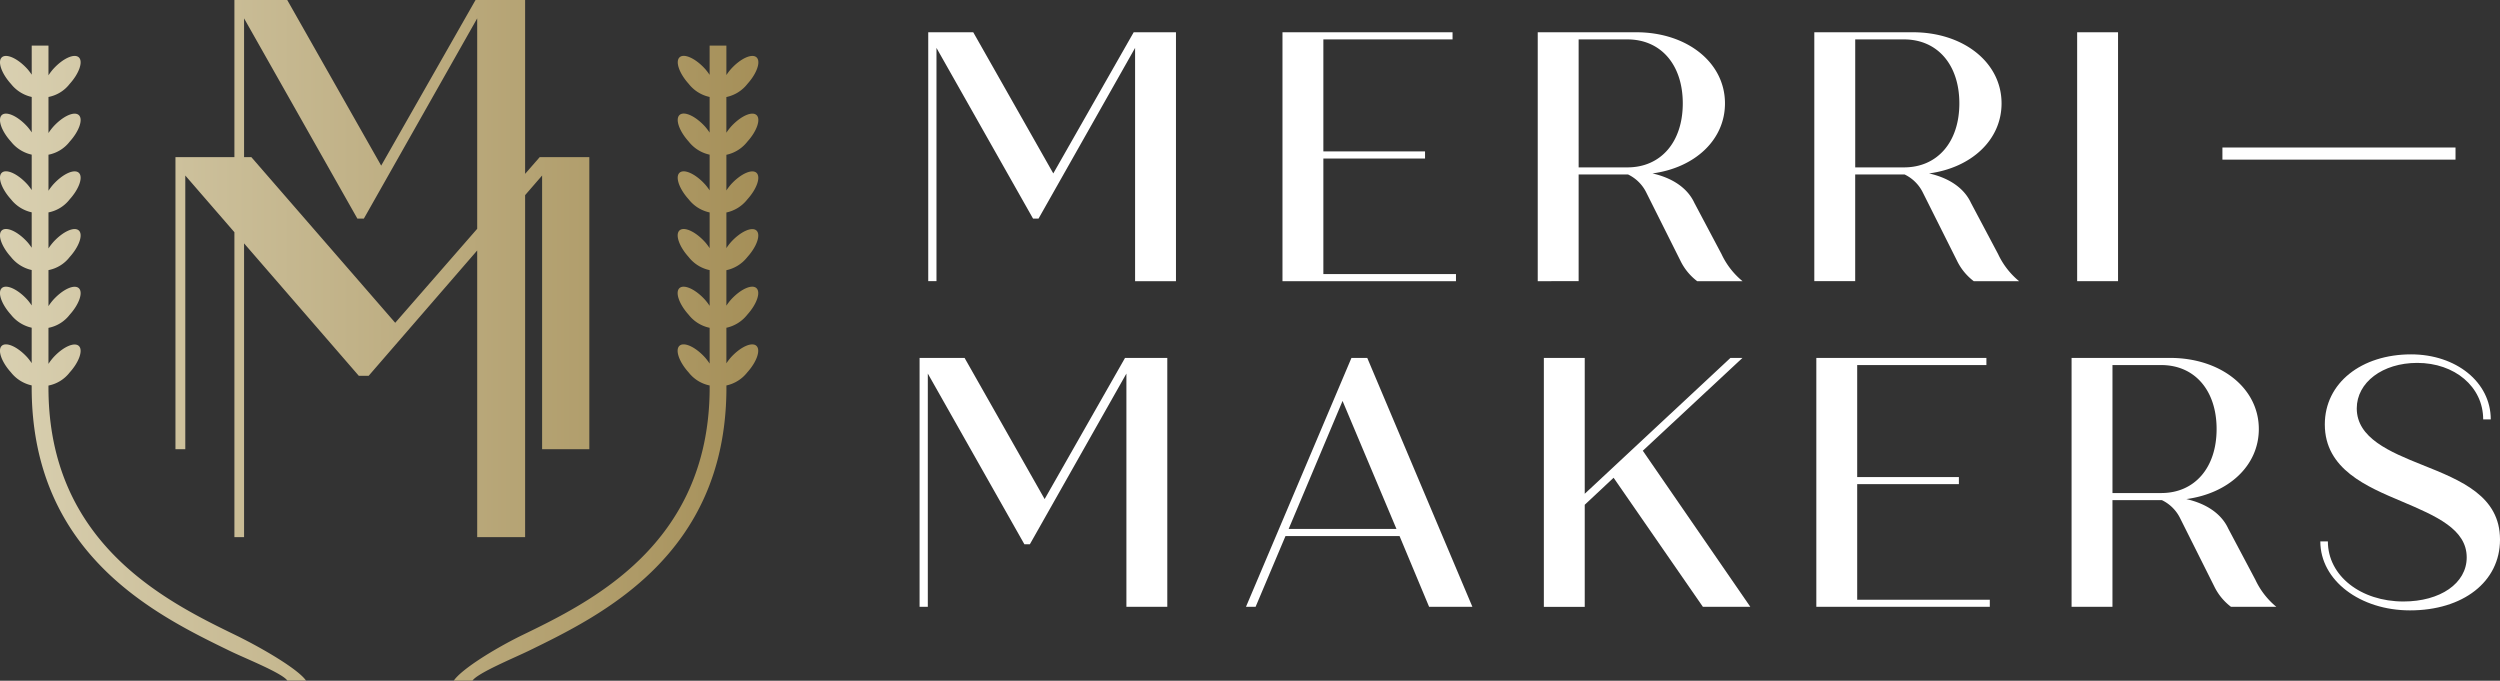
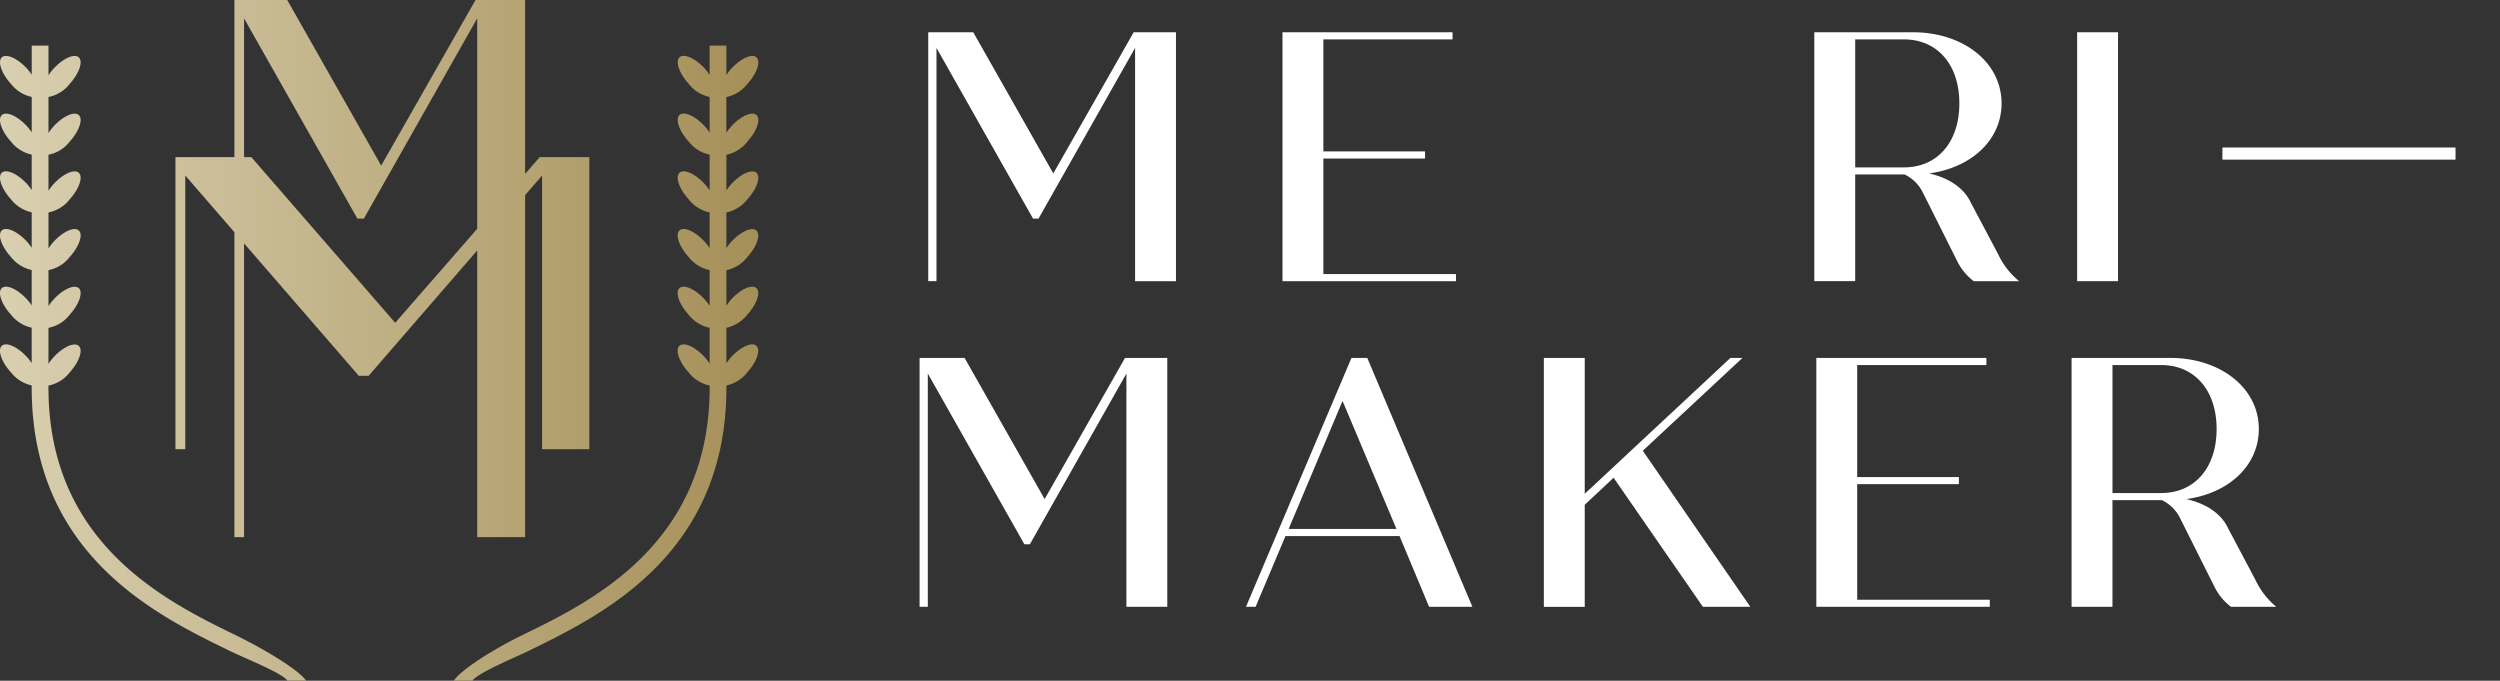
<svg xmlns="http://www.w3.org/2000/svg" width="347.828" height="94.715" viewBox="0 0 347.828 94.715">
  <rect x="0" y="0" width="347.828" height="94.715" fill="#333333" stroke="none" />
  <defs>
    <linearGradient id="a" y1="0.5" x2="1" y2="0.5" gradientUnits="objectBoundingBox">
      <stop offset="0" stop-color="#d9d0b1" />
      <stop offset="1" stop-color="#a58f58" />
    </linearGradient>
  </defs>
  <g transform="translate(-136.407 -125.908)">
    <g transform="translate(264.35 130.397)">
      <g transform="translate(1.207)">
        <path d="M288.821,130.008v34.63h-5.688V132.185L269.7,155.931h-.765L255.5,132.185v32.453h-1.146v-34.63h6.262l11.137,19.64,11.186-19.64Z" transform="translate(-254.357 -130.008)" fill="#fff" />
        <path d="M323.505,163.648v.99H299.366v-34.63h23.662V131H305.054v15.583H319.2v.99H305.054v16.077Z" transform="translate(-250.083 -130.008)" fill="#fff" />
-         <path d="M360.292,164.638h-6.31a7.883,7.883,0,0,1-2.342-2.87l-4.78-9.547a5.465,5.465,0,0,0-2.487-2.424H337.49v14.841H331.8v-34.63h13.719c6.979,0,12.332,4.156,12.332,9.894,0,5.1-4.206,8.955-10.086,9.746,2.629.593,4.828,1.929,5.832,4.106l3.776,7.124A10.76,10.76,0,0,0,360.292,164.638Zm-22.8-15.831h6.788c4.637,0,7.7-3.513,7.7-8.905s-3.059-8.9-7.7-8.9H337.49Z" transform="translate(-247.003 -130.008)" fill="#fff" />
        <path d="M395.435,164.638h-6.31a7.872,7.872,0,0,1-2.342-2.87L382,152.221a5.458,5.458,0,0,0-2.486-2.424h-6.883v14.841h-5.688v-34.63h13.719c6.979,0,12.333,4.156,12.333,9.894,0,5.1-4.206,8.955-10.086,9.746,2.629.593,4.828,1.929,5.832,4.106l3.777,7.124A10.758,10.758,0,0,0,395.435,164.638Zm-22.8-15.831h6.788c4.637,0,7.7-3.513,7.7-8.905s-3.059-8.9-7.7-8.9h-6.788Z" transform="translate(-243.666 -130.008)" fill="#fff" />
        <path d="M400.342,130.008h5.688v34.63h-5.688Z" transform="translate(-240.495 -130.008)" fill="#fff" />
      </g>
      <g transform="translate(0 44.814)">
        <path d="M287.719,171.388v34.63H282.03V173.565L268.6,197.311h-.765L254.4,173.565v32.453h-1.146v-34.63h6.262l11.137,19.64,11.185-19.64Z" transform="translate(-253.255 -170.893)" fill="#fff" />
        <path d="M316.095,196.173h-15.87l-4.159,9.845h-1.338l14.675-34.63h2.2l14.628,34.63h-6.023Zm-.43-.99-7.5-17.809-7.5,17.809Z" transform="translate(-249.317 -170.893)" fill="#fff" />
        <path d="M342.281,188.06l-4.015,3.76v14.2h-5.688v-34.63h5.688v18.9l20.268-18.9h1.673L346.345,184.3l14.961,21.718h-6.6Z" transform="translate(-245.723 -170.893)" fill="#fff" />
        <path d="M391.336,205.028v.99H367.2v-34.63h23.662v.99H372.885v15.583h14.149v.99H372.885v16.077Z" transform="translate(-242.435 -170.893)" fill="#fff" />
        <path d="M428.123,206.018h-6.31a7.881,7.881,0,0,1-2.342-2.87l-4.78-9.547a5.461,5.461,0,0,0-2.487-2.424h-6.883v14.841h-5.688v-34.63h13.719c6.979,0,12.333,4.155,12.333,9.894,0,5.1-4.206,8.955-10.086,9.746,2.629.594,4.828,1.929,5.832,4.106l3.776,7.124A10.762,10.762,0,0,0,428.123,206.018Zm-22.8-15.831h6.788c4.637,0,7.7-3.513,7.7-8.905s-3.059-8.9-7.7-8.9h-6.788Z" transform="translate(-239.355 -170.893)" fill="#fff" />
-         <path d="M431.24,196.958h1.051c0,4.8,4.589,8.361,10.516,8.361,5.115,0,8.8-2.523,8.8-6.134,0-3.909-4.207-5.739-8.986-7.768-4.924-2.078-10.756-4.5-10.756-10.735,0-5.788,5.115-9.746,12-9.746,6.262,0,11.09,3.859,11.09,9.053H453.9c0-4.551-3.967-7.865-9.178-7.865-4.828,0-8.412,2.721-8.412,6.332,0,4.106,4.541,6.035,9.13,7.866,5.45,2.176,10.8,4.354,10.8,10.389,0,5.886-5.162,9.845-12.523,9.845C436.785,206.556,431.24,202.4,431.24,196.958Z" transform="translate(-236.354 -170.936)" fill="#fff" />
      </g>
      <rect width="1.687" height="32.431" transform="translate(213.696 16.034) rotate(90)" fill="#fff" />
    </g>
    <path d="M169.395,214.374c-9.8-4.758-26.246-12.772-26.246-34.547v-.277a4.91,4.91,0,0,0,2.949-1.817c1.333-1.473,1.9-3.132,1.267-3.7s-2.225.159-3.558,1.632a7.6,7.6,0,0,0-.658.869v-5.012A4.9,4.9,0,0,0,146.1,169.7c1.333-1.474,1.9-3.132,1.267-3.7s-2.225.159-3.558,1.631a7.7,7.7,0,0,0-.658.869v-5.012a4.91,4.91,0,0,0,2.949-1.817c1.333-1.473,1.9-3.131,1.267-3.7s-2.225.159-3.558,1.632a7.6,7.6,0,0,0-.658.869v-5.012a4.9,4.9,0,0,0,2.949-1.816c1.333-1.473,1.9-3.132,1.267-3.7s-2.225.159-3.558,1.632a7.7,7.7,0,0,0-.658.869v-5.012a4.9,4.9,0,0,0,2.949-1.817c1.333-1.473,1.9-3.13,1.267-3.7s-2.225.159-3.558,1.631a7.6,7.6,0,0,0-.658.869V139.4a4.9,4.9,0,0,0,2.949-1.817c1.333-1.473,1.9-3.132,1.267-3.7s-2.225.159-3.558,1.633a7.69,7.69,0,0,0-.658.868v-4.128h-2.331v4.043a7.57,7.57,0,0,0-.595-.783c-1.331-1.474-2.925-2.2-3.558-1.633s-.065,2.23,1.267,3.7a5.07,5.07,0,0,0,2.885,1.815v4.927a7.7,7.7,0,0,0-.595-.784c-1.331-1.473-2.925-2.2-3.558-1.631s-.065,2.23,1.267,3.7a5.061,5.061,0,0,0,2.885,1.814v4.928a7.585,7.585,0,0,0-.595-.784c-1.331-1.473-2.925-2.2-3.558-1.632s-.065,2.23,1.267,3.7a5.061,5.061,0,0,0,2.885,1.814v4.928a7.7,7.7,0,0,0-.595-.784c-1.331-1.473-2.925-2.2-3.558-1.632s-.065,2.23,1.267,3.7a5.061,5.061,0,0,0,2.885,1.814v4.928a7.574,7.574,0,0,0-.595-.784c-1.331-1.473-2.925-2.2-3.558-1.631s-.065,2.229,1.267,3.7a5.061,5.061,0,0,0,2.885,1.814v4.927a7.813,7.813,0,0,0-.595-.783c-1.331-1.473-2.925-2.2-3.558-1.632s-.065,2.23,1.267,3.7a5.061,5.061,0,0,0,2.885,1.814v.279c0,23.213,17.242,31.642,27.555,36.655,2.013.99,7.317,3.087,8.019,4.141h2.6C178,219.153,173.577,216.45,169.395,214.374Zm70.994-68.76c1.333-1.473,1.9-3.129,1.269-3.7s-2.226.157-3.559,1.629a7.7,7.7,0,0,0-.631.831v-4.965a5.025,5.025,0,0,0,2.925-1.824c1.333-1.473,1.9-3.13,1.268-3.7s-2.225.157-3.557,1.629a7.767,7.767,0,0,0-.635.837v-4.1h-2.331v4.074a7.686,7.686,0,0,0-.618-.816c-1.331-1.474-2.925-2.205-3.556-1.634s-.067,2.229,1.265,3.7a5.034,5.034,0,0,0,2.909,1.824v4.958a7.763,7.763,0,0,0-.622-.822c-1.331-1.474-2.923-2.205-3.556-1.633s-.067,2.229,1.265,3.7a5.033,5.033,0,0,0,2.914,1.825V152.4a7.621,7.621,0,0,0-.626-.828c-1.331-1.473-2.924-2.2-3.556-1.633s-.067,2.229,1.265,3.7a5.025,5.025,0,0,0,2.918,1.826v4.967a7.84,7.84,0,0,0-.631-.833c-1.331-1.474-2.924-2.205-3.556-1.634s-.067,2.23,1.265,3.7a5.021,5.021,0,0,0,2.922,1.826v4.972a7.813,7.813,0,0,0-.634-.839c-1.331-1.474-2.925-2.2-3.558-1.634s-.066,2.23,1.266,3.7a4.991,4.991,0,0,0,2.926,1.824v4.98a7.746,7.746,0,0,0-.638-.844c-1.332-1.474-2.924-2.205-3.556-1.634s-.067,2.23,1.265,3.7a4.974,4.974,0,0,0,2.93,1.823v.751c-.255,21.425-16.476,29.343-26.246,34.068-4.183,2.076-8.366,4.779-9.355,6.249h2.6c.7-1.054,5.766-3.151,7.81-4.141,10.217-4.981,27.268-13.315,27.523-36.145v-.783a5.046,5.046,0,0,0,2.9-1.819c1.333-1.473,1.9-3.13,1.269-3.7s-2.226.157-3.559,1.629a7.723,7.723,0,0,0-.614.809v-4.947a5.046,5.046,0,0,0,2.908-1.82c1.333-1.473,1.9-3.13,1.268-3.7s-2.225.158-3.557,1.63a7.685,7.685,0,0,0-.619.815V163.5a5.035,5.035,0,0,0,2.912-1.821c1.334-1.473,1.9-3.13,1.269-3.7s-2.225.157-3.559,1.629a7.832,7.832,0,0,0-.622.82v-4.956a5.026,5.026,0,0,0,2.916-1.822c1.334-1.473,1.9-3.13,1.269-3.7s-2.225.157-3.559,1.629a7.885,7.885,0,0,0-.626.826v-4.96A5.025,5.025,0,0,0,240.388,145.614ZM218.4,147.773v40.635h-6.568v-38.08L187.7,178.191h-1.375l-24.138-27.863v38.08h-1.368V147.773h10.56l20.015,23.045,20.1-23.045Zm-8.933-21.865v74.731H202.8V128.463L187.03,156.325h-.9l-15.766-27.862v72.176H169.02V125.908h7.35l13.072,23.044,13.128-23.044Z" transform="translate(0 0)" fill="url(#a)" />
  </g>
</svg>